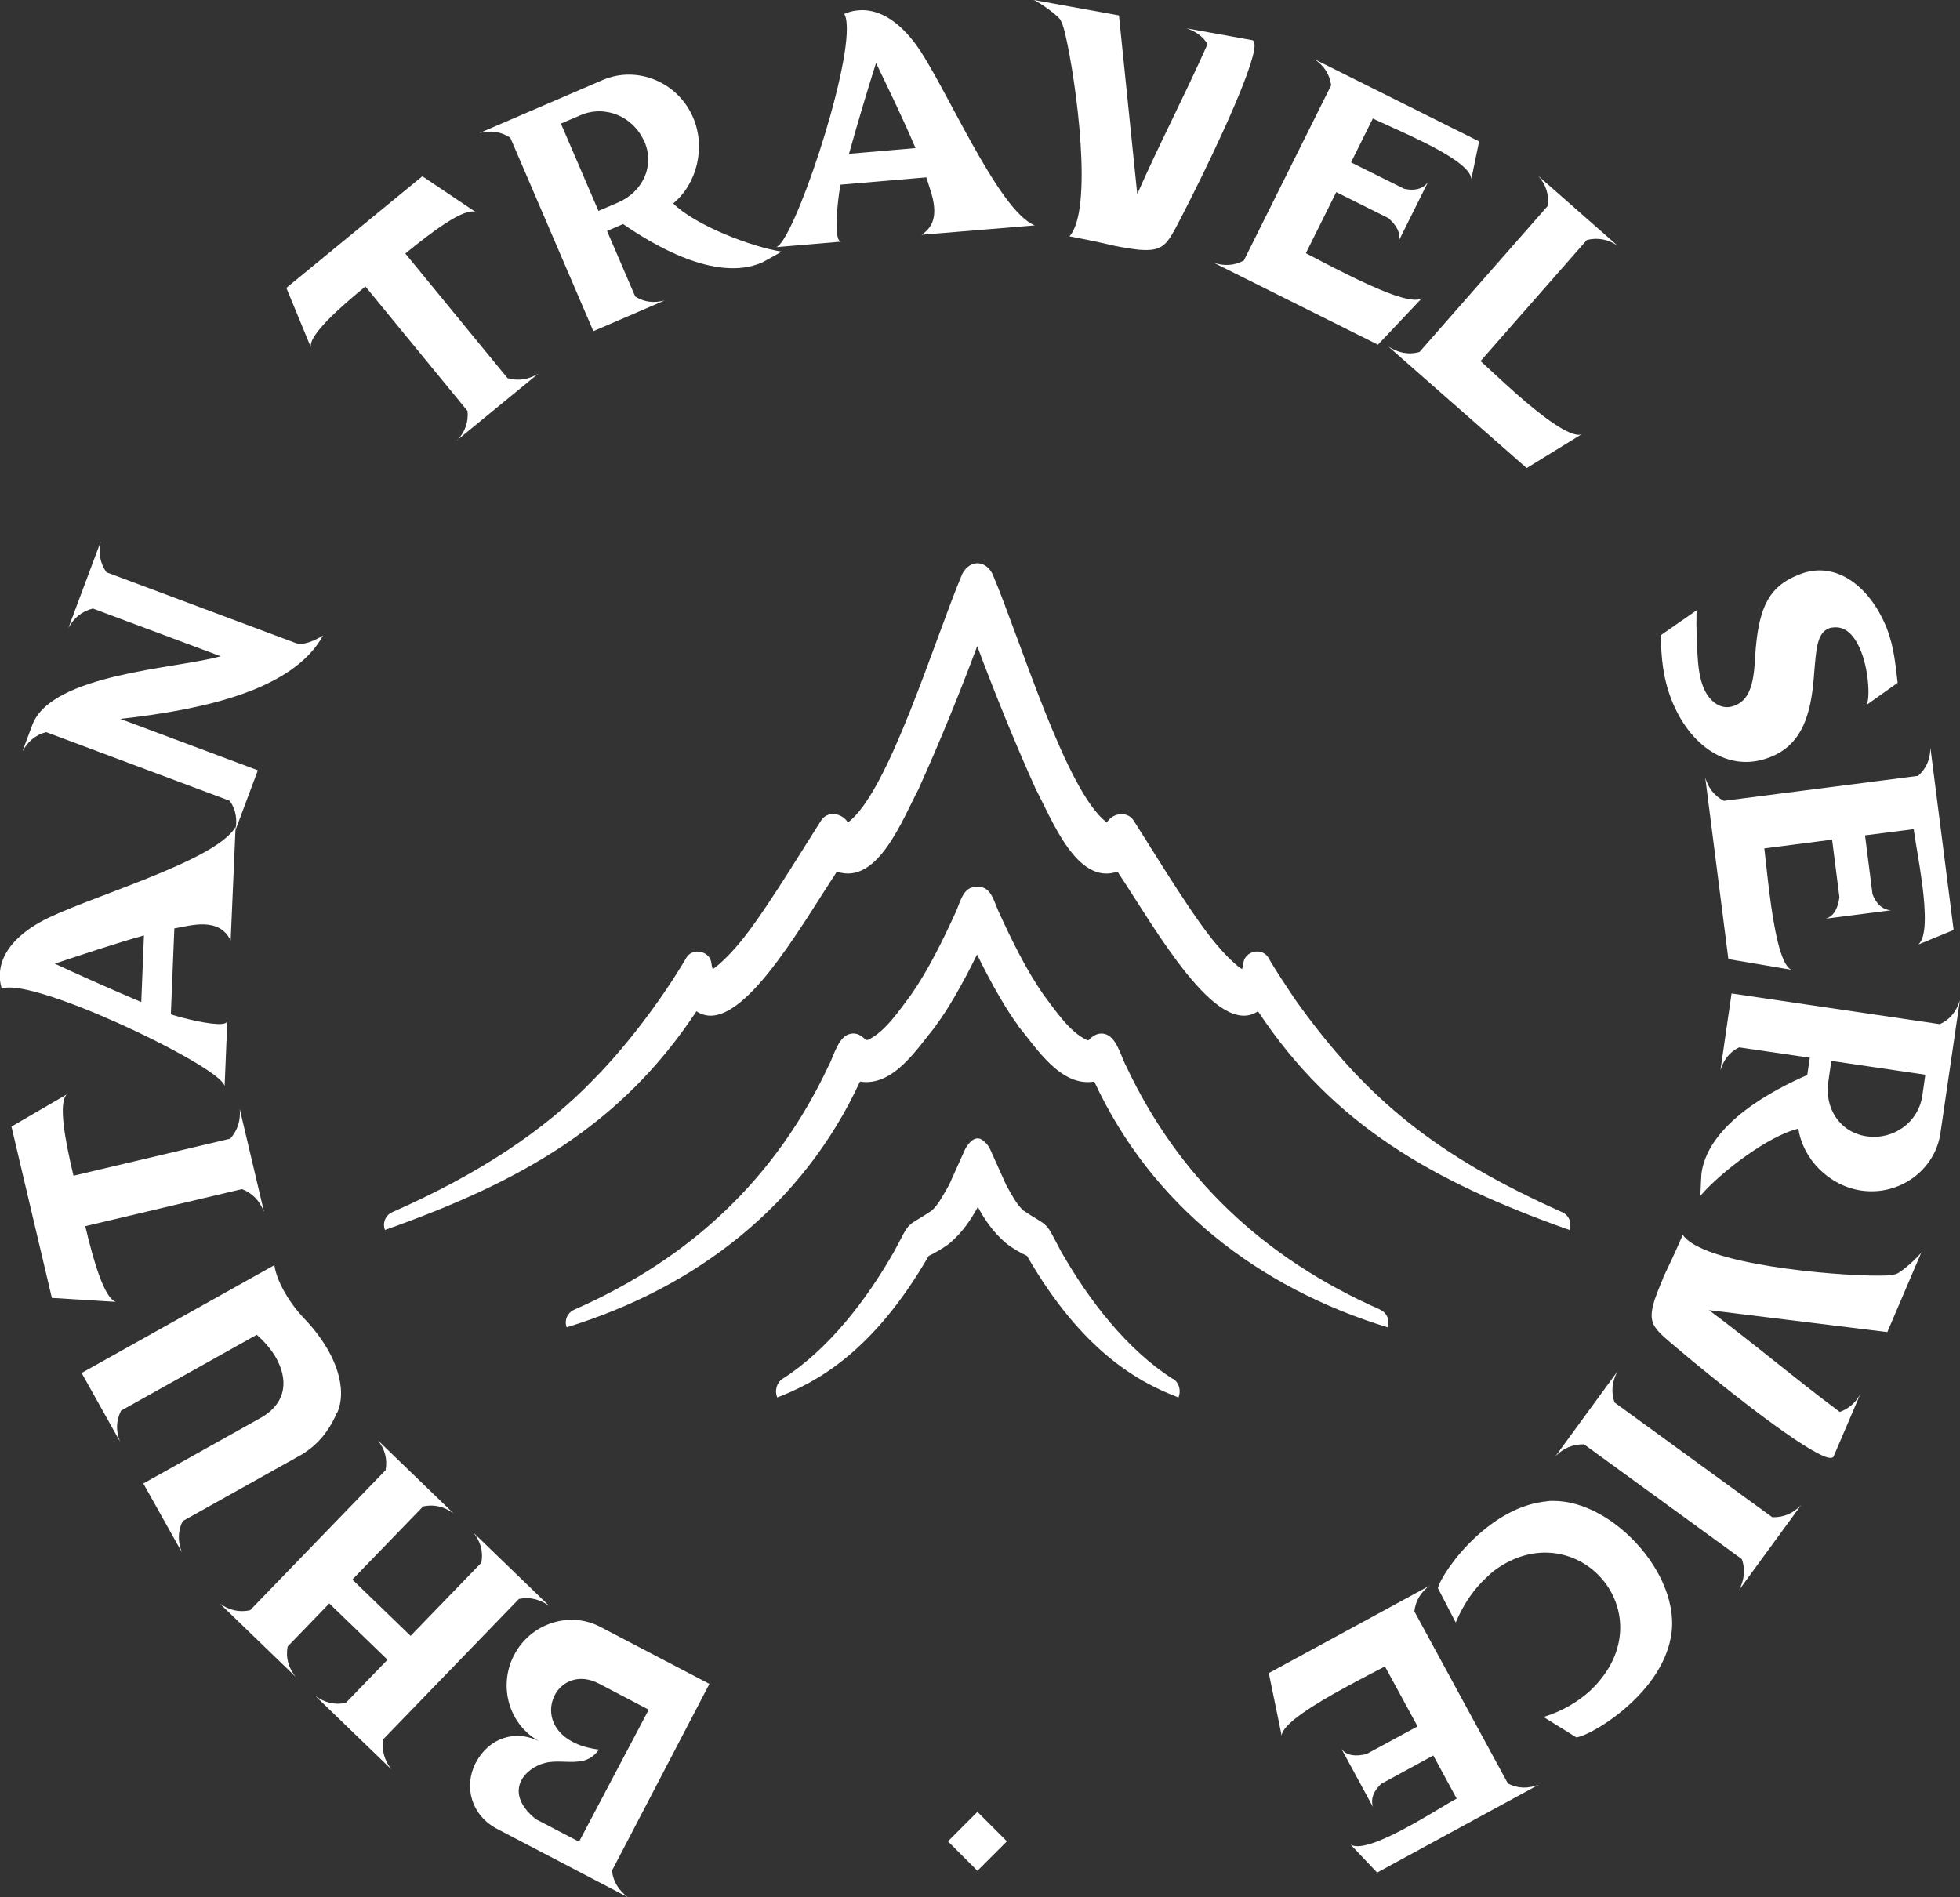
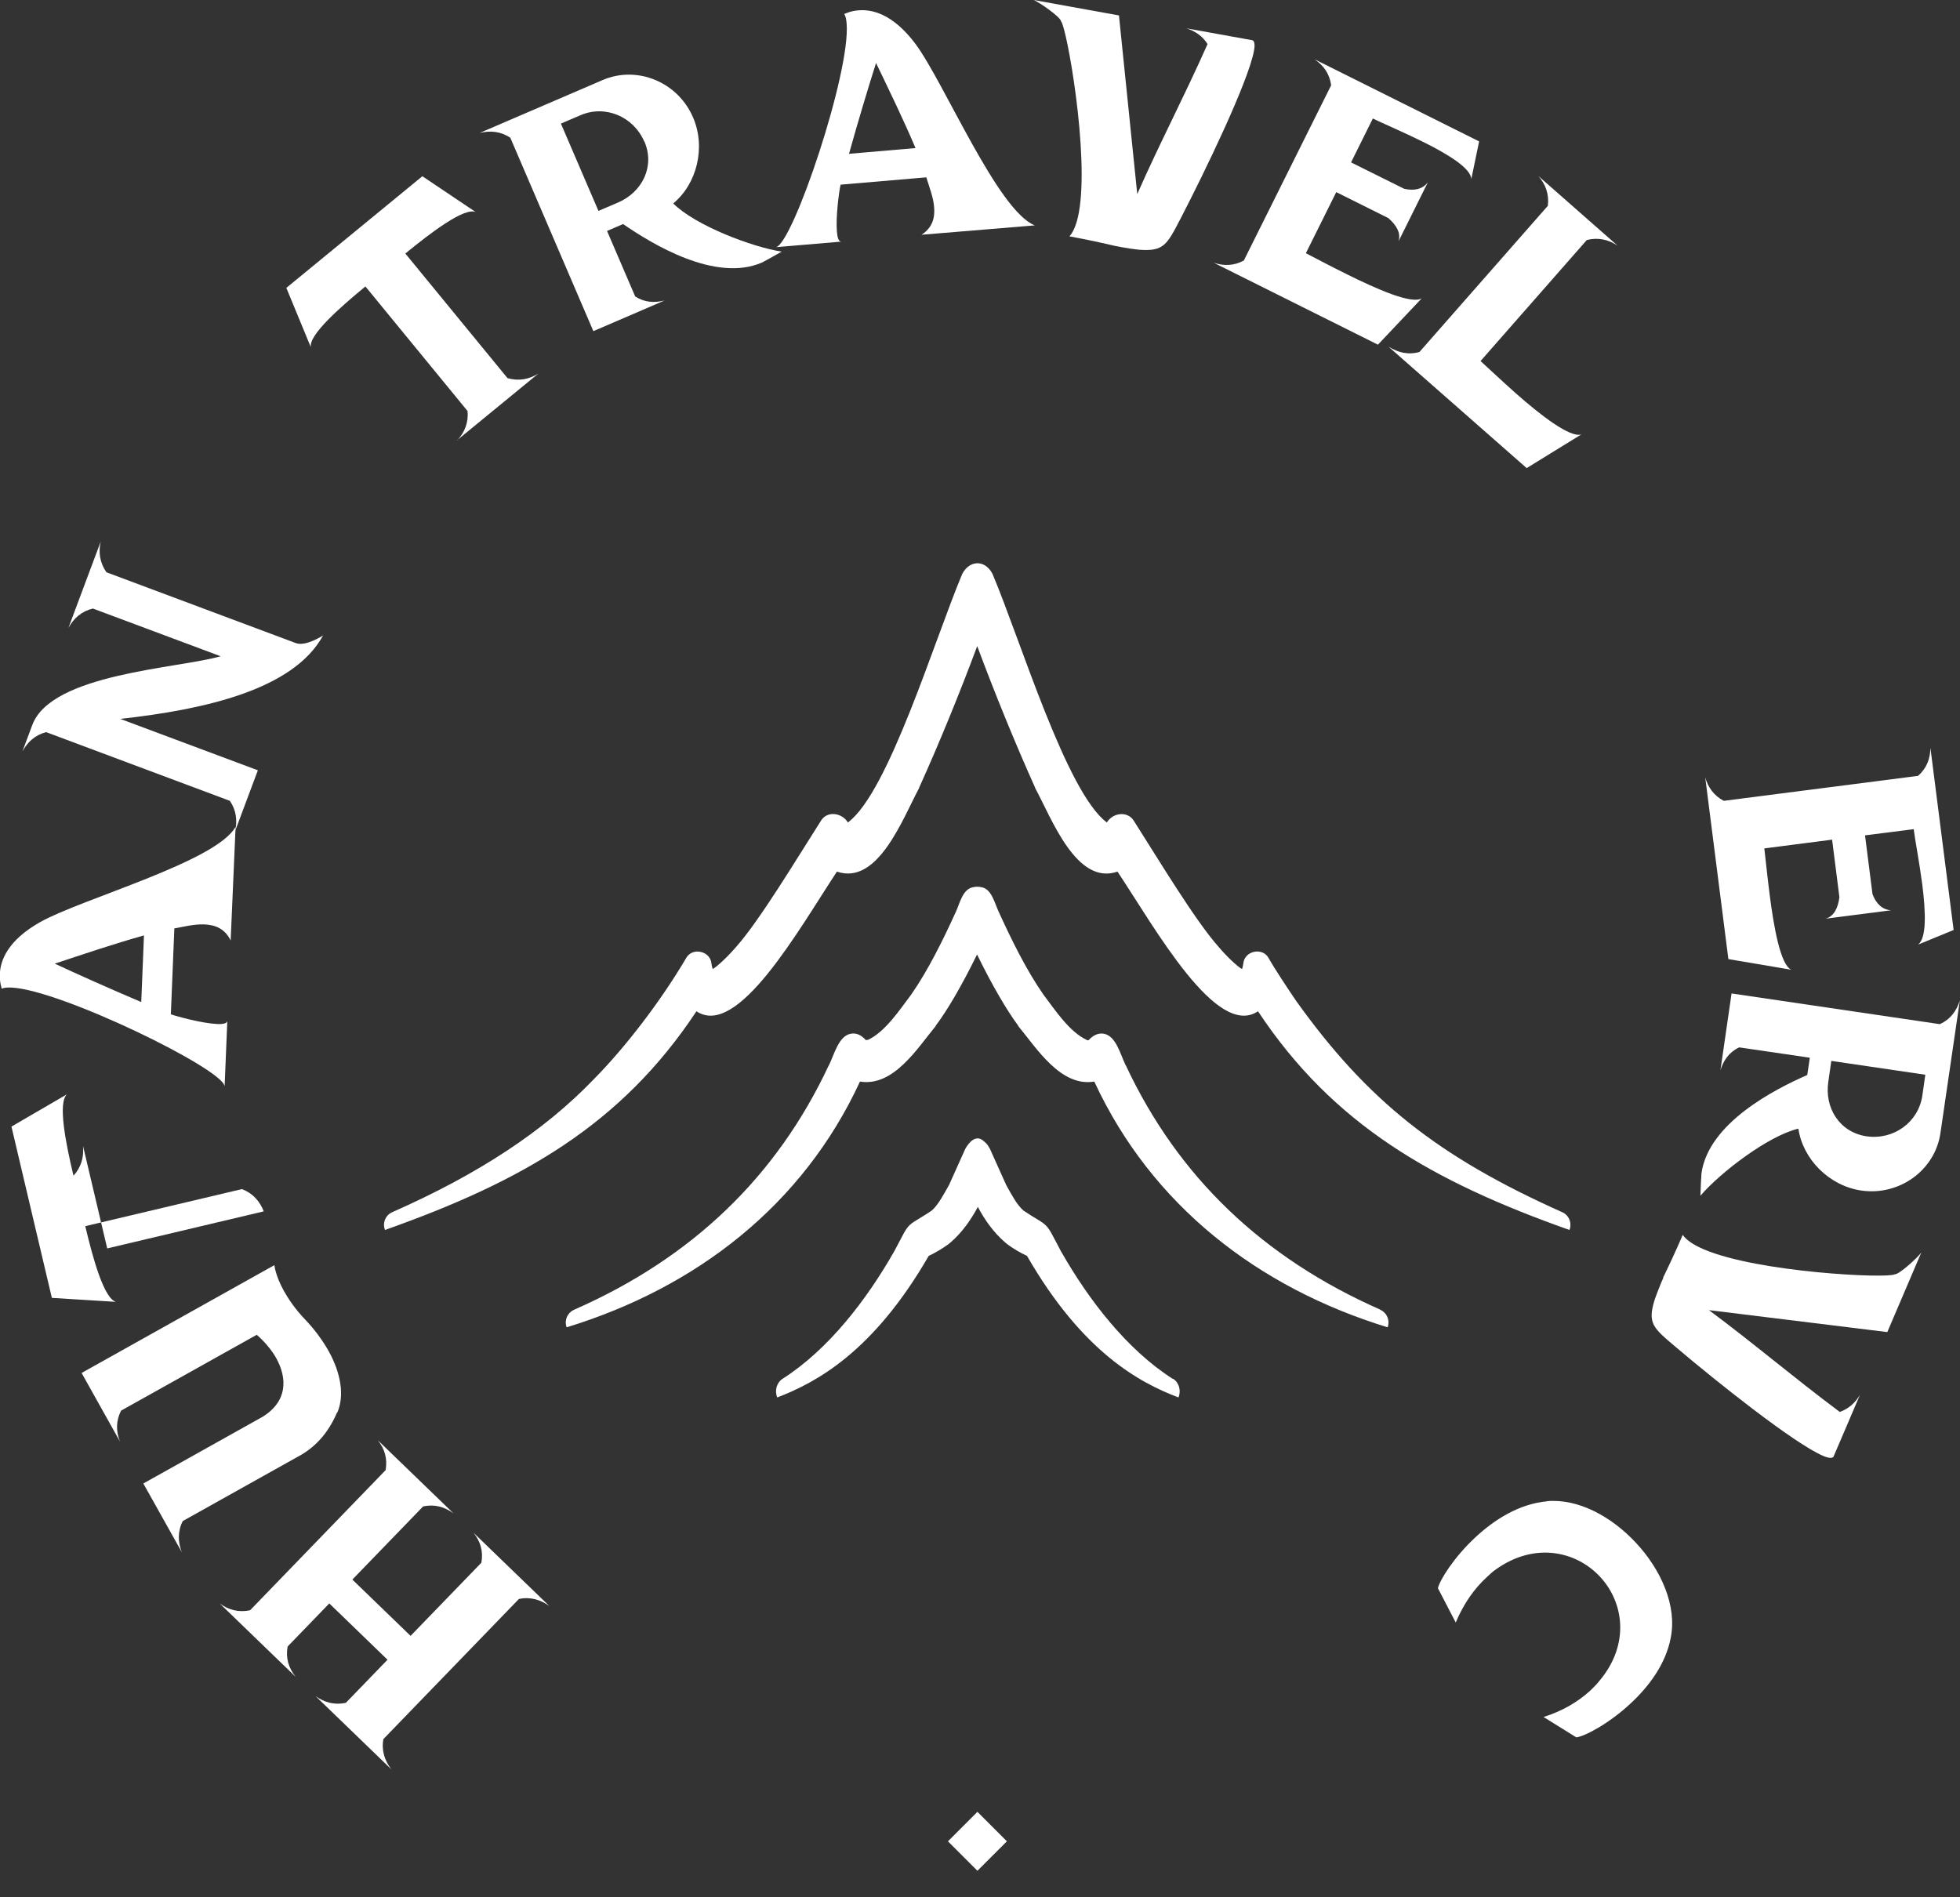
<svg xmlns="http://www.w3.org/2000/svg" id="Layer_2" data-name="Layer 2" viewBox="0 0 123.21 119.28">
  <rect x="0" y="0" width="123.21" height="119.28" fill="#333333" stroke="none" />
  <defs>
    <style>
      .cls-1 {
        fill: #fff;
        stroke-width: 0px;
      }
    </style>
  </defs>
  <g id="Layer_1-2" data-name="Layer 1">
    <g>
      <g>
-         <path class="cls-1" d="M44.6,105.86l-6.13,11.75c.08.73.45,1.25,1,1.67l-8.21-4.29c-1.63-.85-2.13-2.66-1.36-4.15.83-1.59,2.52-2.14,4.06-1.33-1.94-1.01-2.68-3.47-1.64-5.46,1.04-1.99,3.48-2.78,5.41-1.77l6.87,3.59ZM34.87,106.59c-.47.9-.27,2.2,1.14,2.93.43.23.96.39,1.64.48-.38.53-.83.71-1.3.75-.68.08-1.4-.09-2.1.09-.61.16-1.2.56-1.48,1.1-.33.64-.22,1.52.91,2.43l2.72,1.42,4.38-8.3-3.13-1.64c-1.25-.65-2.33-.14-2.78.73Z" />
        <path class="cls-1" d="M28.51,95.15c-.57-.42-1.2-.59-1.91-.44l-4.45,4.6,3.66,3.54,4.45-4.6c.13-.72-.06-1.34-.49-1.88l4.76,4.6c-.56-.4-1.2-.59-1.91-.44l-8.52,8.81c-.13.72.08,1.35.5,1.9l-4.76-4.6c.56.4,1.18.57,1.9.42l2.62-2.71-3.66-3.54-2.62,2.71c-.13.72.06,1.34.5,1.9l-4.76-4.6c.56.4,1.18.57,1.9.42l8.52-8.81c.13-.72-.06-1.34-.49-1.88l4.76,4.6Z" />
        <path class="cls-1" d="M21.18,88.82c-.6,1.41-1.45,2.16-2.18,2.61l-7.51,4.2c-.33.65-.31,1.32-.06,1.96l-2.42-4.32,7.49-4.19c1.58-.97,1.57-2.42.86-3.7-.3-.53-.74-1.04-1.22-1.46l-8.53,4.77c-.33.65-.32,1.3-.07,1.94l-2.41-4.31,12.12-6.78s.05.64.6,1.63c.3.53.7,1.13,1.34,1.8.6.63,1.07,1.28,1.45,1.94.79,1.41,1.03,2.84.56,3.91Z" />
-         <path class="cls-1" d="M16.58,76.16c-.25-.64-.69-1.14-1.37-1.4l-9.85,2.33c.49,2.07,1.18,4.55,1.93,4.76l-4.03-.25-2.54-10.77,3.49-2.03c-.58.52-.09,3.03.41,5.12l9.85-2.33c.49-.54.66-1.18.6-1.87l1.52,6.44Z" />
+         <path class="cls-1" d="M16.58,76.16c-.25-.64-.69-1.14-1.37-1.4l-9.85,2.33c.49,2.07,1.18,4.55,1.93,4.76l-4.03-.25-2.54-10.77,3.49-2.03c-.58.52-.09,3.03.41,5.12c.49-.54.66-1.18.6-1.87l1.52,6.44Z" />
        <path class="cls-1" d="M14.5,59.13c-.36-.74-.96-.98-1.64-1.01-.62-.03-1.29.14-1.9.25l-.22,5.4c.42.15,1.99.57,2.9.61.37.02.65-.03.65-.21l-.17,4.13c-.07-1.08-10.33-6.08-13.4-6.21-.25-.01-.47,0-.61.07-.02-.08-.14-.42-.12-.92.03-.84.48-2.11,2.54-3.27,2.62-1.47,11.07-3.79,12.28-5.99l-.31,7.14ZM3.43,60.58c1.28.6,3.49,1.59,5.45,2.42l.17-4.19c-1.88.53-3.78,1.17-5.62,1.78Z" />
        <path class="cls-1" d="M7.54,45.19l8.67,3.24-1.43,3.82c.15-.67.07-1.31-.33-1.9l-11.55-4.32c-.69.18-1.16.61-1.49,1.21l.62-1.66c1.21-3.24,9.18-3.55,11.84-4.32l-8.03-3c-.71.17-1.21.61-1.54,1.22l2.03-5.43c-.15.67-.06,1.33.36,1.93l11.9,4.45c.64.24,1.72-.48,1.72-.48-1.86,3.41-7.43,4.66-12.77,5.25Z" />
        <path class="cls-1" d="M28.74,27.69c.47-.51.72-1.12.65-1.85l-6.42-7.83c-1.64,1.35-3.57,3.06-3.43,3.82l-1.54-3.73,8.55-7.02,3.35,2.25c-.72-.29-2.76,1.25-4.42,2.61l6.42,7.83c.7.21,1.35.08,1.94-.28l-5.11,4.19Z" />
        <path class="cls-1" d="M39.16,14.09l-1,.43,1.77,4.12c.59.38,1.22.41,1.85.25l-4.48,1.93-5.22-12.16c-.62-.41-1.26-.46-1.93-.3l7.74-3.33c2.17-.93,4.73.13,5.68,2.36.81,1.88.24,4.17-1.25,5.4,1.38,1.38,4.94,2.74,6.82,3.03l-.82.46-.43.23c-2.92,1.26-6.89-1.16-8.73-2.43ZM40.5,8.9c-.68-1.58-2.46-2.32-4-1.66l-1.24.53,2.36,5.49,1.24-.53c1.52-.66,2.32-2.27,1.65-3.83Z" />
        <path class="cls-1" d="M57.93,14.76c.69-.45.85-1.07.79-1.75-.05-.62-.31-1.27-.49-1.86l-5.39.46c-.1.44-.31,2.04-.23,2.96.03.37.11.64.29.62l-4.12.35c1.06-.21,4.71-11.02,4.44-14.07-.02-.25-.06-.46-.15-.59.08-.03.39-.19.9-.23.84-.07,2.15.21,3.57,2.1,1.8,2.41,5.18,10.51,7.51,11.42l-7.12.59ZM55.07,3.96c-.43,1.35-1.13,3.66-1.7,5.71l4.18-.36c-.76-1.8-1.64-3.6-2.48-5.35Z" />
        <path class="cls-1" d="M70.13,15.47c-.76-.18-1.71-.39-2.9-.61.27-.31.47-.83.59-1.5.67-3.67-.77-11.66-1.12-12.02-.03-.28-1.42-1.23-1.72-1.34l5.36.97,1.15,11.23c1.51-3.41,2.87-5.95,4.42-9.43-.31-.49-.76-.81-1.33-.99l4.15.75c.13.04.17.29.1.65-.35,1.94-3.06,7.56-4.62,10.57-.86,1.65-1.05,2.07-2.62,1.95-.35-.04-.72-.09-1.08-.16l-.36-.07Z" />
        <path class="cls-1" d="M76.27,16.51c.65.22,1.29.21,1.92-.13l5.49-11.02c-.1-.72-.47-1.24-1.04-1.63l10.34,5.16-.49,2.37c-.03-.69-1.47-1.56-2.99-2.32-1.31-.65-2.66-1.22-3.2-1.49l-1.37,2.76,3.34,1.66c.63.14,1.16.03,1.49-.41l-1.85,3.72c.17-.52-.12-1.02-.64-1.47l-3.27-1.63-1.91,3.84c.44.22,1.43.76,2.57,1.32,1.87.93,4.1,1.92,4.72,1.51l-2.76,2.92-10.34-5.16Z" />
        <path class="cls-1" d="M87.29,21.8c.59.36,1.22.53,1.94.33l8.07-9.19c.09-.73-.14-1.35-.59-1.87l4.97,4.37c-.58-.38-1.22-.53-1.93-.35l-6.68,7.61c.38.34,1.24,1.16,2.22,2.03,1.55,1.37,3.42,2.82,4.12,2.58l-3.44,2.12-8.68-7.63Z" />
-         <path class="cls-1" d="M104.41,39.93l2.26-1.57c-.04.06-.05,1.4.03,2.66.04.65.09,1.45.35,2.12.15.4.38.77.73,1.04s.79.37,1.24.19l.05-.02c1.29-.49,1.19-2.42,1.3-3.59.23-2.57.84-3.91,2.69-4.62l.2-.08c2.21-.78,4.24.83,5.28,3.27l.08.2c.43,1.13.53,2.2.67,3.4l-1.97,1.4c.23-.28.19-2.02-.31-3.33-.33-.86-.85-1.56-1.6-1.56-.17,0-.33.02-.45.07-.75.29-.79,1.37-.91,2.71-.15,2.17-.52,4.48-2.72,5.36l-.13.05c-2.55.97-5-.73-6.14-3.67-.53-1.39-.63-2.58-.66-4.03Z" />
        <path class="cls-1" d="M107.18,48.83c.18.66.55,1.19,1.18,1.52l12.21-1.57c.55-.48.77-1.08.78-1.77l1.46,11.46-2.24.92c.56-.41.48-2.09.27-3.77-.19-1.45-.47-2.89-.54-3.49l-3.06.39.47,3.7c.23.6.62.98,1.17,1.01l-4.12.53c.53-.15.78-.67.87-1.35l-.46-3.62-4.26.55c.06.48.17,1.61.33,2.87.26,2.07.69,4.48,1.37,4.76l-3.96-.67-1.46-11.46Z" />
        <path class="cls-1" d="M113.61,67.58l.16-1.08-4.44-.65c-.64.3-.99.82-1.18,1.44l.7-4.83,13.09,1.93c.68-.31,1.05-.83,1.26-1.49l-1.22,8.34c-.34,2.34-2.59,3.96-4.98,3.61-2.03-.3-3.67-1.98-3.95-3.89-1.9.45-4.92,2.77-6.16,4.22l.04-.94.03-.49c.46-3.15,4.59-5.26,6.64-6.16ZM117.33,71.44c1.7.25,3.26-.88,3.51-2.54l.19-1.33-5.91-.87-.19,1.33c-.24,1.64.72,3.16,2.4,3.41Z" />
        <path class="cls-1" d="M104.54,80.34c.34-.7.76-1.58,1.24-2.7.24.34.7.64,1.33.91,3.43,1.46,11.55,1.84,11.98,1.57.28.04,1.52-1.11,1.69-1.38l-2.14,5.01-11.21-1.38c2.99,2.23,5.16,4.11,8.22,6.4.55-.19.96-.56,1.27-1.07l-1.66,3.88c-.07.12-.32.1-.66-.05-1.81-.77-6.69-4.66-9.27-6.85-1.42-1.2-1.78-1.48-1.31-2.98.12-.33.25-.68.39-1.02l.15-.34Z" />
-         <path class="cls-1" d="M101.67,86.23c-.32.61-.42,1.27-.17,1.95l9.91,7.21c.73.02,1.33-.26,1.81-.76l-3.9,5.34c.32-.61.42-1.27.17-1.95l-9.91-7.21c-.73-.02-1.33.26-1.81.76l3.9-5.34Z" />
        <path class="cls-1" d="M97.25,94.38c1.97-.17,4.06.97,5.6,2.63,1.58,1.7,2.57,3.95,2.18,5.94-.31,1.67-1.39,3.1-2.55,4.17-1.37,1.27-2.87,2.05-3.39,2.11l-2.06-1.28c1.22-.38,2.2-.98,2.96-1.68.2-.19.39-.39.56-.6,1.92-2.29,1.53-4.93.03-6.54-1.49-1.6-4.09-2.2-6.53-.47-.21.14-.41.33-.61.52-.76.7-1.43,1.64-1.93,2.83l-1.12-2.16c.12-.51,1-1.94,2.37-3.21,1.2-1.11,2.74-2.09,4.49-2.25Z" />
-         <path class="cls-1" d="M89.9,99.66c-.55.41-.91.94-.99,1.65l5.88,10.82c.65.34,1.29.32,1.93.08l-10.15,5.52-1.67-1.76c.58.37,2.12-.31,3.61-1.12,1.29-.7,2.52-1.49,3.06-1.77l-1.47-2.71-3.27,1.78c-.47.44-.69.93-.52,1.46l-1.98-3.65c.33.44.91.48,1.57.32l3.21-1.74-2.05-3.77c-.43.23-1.44.74-2.55,1.35-1.83,1-3.92,2.27-3.94,3.01l-.81-3.94,10.15-5.52Z" />
      </g>
      <rect class="cls-1" x="60.13" y="114.46" width="2.62" height="2.62" transform="translate(99.86 -9.54) rotate(45)" />
      <g>
        <path class="cls-1" d="M61.45,75.59s0,0,0,0c0,0,0,0,0,0,0,0,0,0,0,0,0,0,0,0,0,0,0,0,0,0,0,0,0,0,0,0,0,0,0,0,0,0,0,0,0,0,0,0,0,0Z" />
        <path class="cls-1" d="M73.72,86.69c-2.88-1.84-5.28-4.95-7.03-8.03-.11-.2-.2-.39-.29-.55-.51-.98-.55-1.06-1.21-1.46-.2-.12-.47-.28-.85-.54-.41-.34-.79-1.07-1.09-1.61l-1.02-2.27c-.19-.35-.28-.39-.47-.55-.42-.31-.83.1-1.08.55l-1.02,2.27c-.31.54-.68,1.26-1.09,1.61-.38.26-.66.42-.85.54-.66.39-.7.48-1.21,1.46-.08.16-.18.34-.29.55-1.75,3.08-4.15,6.19-7.03,8.03-.37.24-.51.75-.33,1.17,2.42-.93,6.02-2.83,9.52-8.9.42-.2.83-.44,1.22-.72l.17-.14c.7-.61,1.25-1.38,1.7-2.22.44.84,1,1.61,1.7,2.22l.17.14c.38.28.79.52,1.22.72,3.5,6.08,7.1,7.98,9.52,8.9.18-.42.04-.93-.33-1.17Z" />
        <path class="cls-1" d="M98.22,76.22c-7.85-3.51-12.27-7.04-16.74-13.29-.43-.63-1.35-2.01-1.73-2.69-.37-.7-1.51-.47-1.59.32-.02.12-.04.25-.08.36-.09,0-.78-.57-1.46-1.37-1.49-1.67-3.81-5.54-5.33-7.92-.39-.67-1.34-.54-1.71.08-2.55-1.89-5.42-11.45-7.19-15.63-.48-.92-1.45-.86-1.9,0-1.76,4.18-4.64,13.75-7.19,15.63-.37-.62-1.33-.76-1.71-.08-1.52,2.38-3.84,6.25-5.33,7.92-.68.79-1.37,1.36-1.46,1.37-.04-.11-.06-.23-.08-.36-.08-.78-1.21-1.02-1.59-.32-1.56,2.65-3.78,5.57-5.81,7.62-3.11,3.24-7.26,5.97-12.66,8.35-.43.19-.63.68-.46,1.12,8.61-3.05,14.85-6.6,19.58-13.75,2.59,1.74,6.43-5.14,8.83-8.78,2.58.88,4.13-3.32,5.17-5.26v-.02c1.22-2.69,2.57-5.99,3.65-8.9,0,0,0,0,0,0h0c1.08,2.91,2.43,6.22,3.64,8.9v.02c1.05,1.94,2.6,6.15,5.18,5.26,2.41,3.64,6.24,10.52,8.83,8.78,4.73,7.14,10.97,10.7,19.58,13.75.17-.44-.03-.93-.46-1.12Z" />
        <path class="cls-1" d="M86.77,82.34c-7.42-3.27-12.72-8.37-15.99-15.34l-.02-.03c-.33-.66-.6-1.86-1.39-1.98-.32-.05-.64.08-.94.41,0,0-.02,0-.04,0h-.05s-.02-.02-.03-.02c-1.09-.51-1.98-1.87-2.72-2.85-1.08-1.55-2.02-3.47-2.83-5.25h0c-.24-.52-.43-1.39-1.06-1.5-.19-.04-.34-.04-.53,0-.64.11-.83.98-1.06,1.5h0c-.81,1.78-1.75,3.7-2.83,5.25-.74.98-1.63,2.34-2.72,2.85,0,0-.02,0-.03,0h-.05s-.03.02-.04.02c-.3-.33-.61-.47-.94-.41-.78.12-1.06,1.32-1.39,1.98l-.02.03c-3.27,6.97-8.57,12.08-15.99,15.34-.43.19-.64.67-.48,1.11,8.13-2.49,14.84-7.66,18.44-15.45,2.1.34,3.59-2.07,4.76-3.49v-.02c.71-.94,1.62-2.48,2.6-4.48,0,0,0-.01,0-.02,0,.01,0,.02,0,.02.98,2,1.89,3.54,2.59,4.48v.02c1.18,1.43,2.68,3.84,4.78,3.49,3.61,7.79,10.31,12.96,18.44,15.45.16-.44-.05-.93-.48-1.11Z" />
      </g>
    </g>
  </g>
</svg>